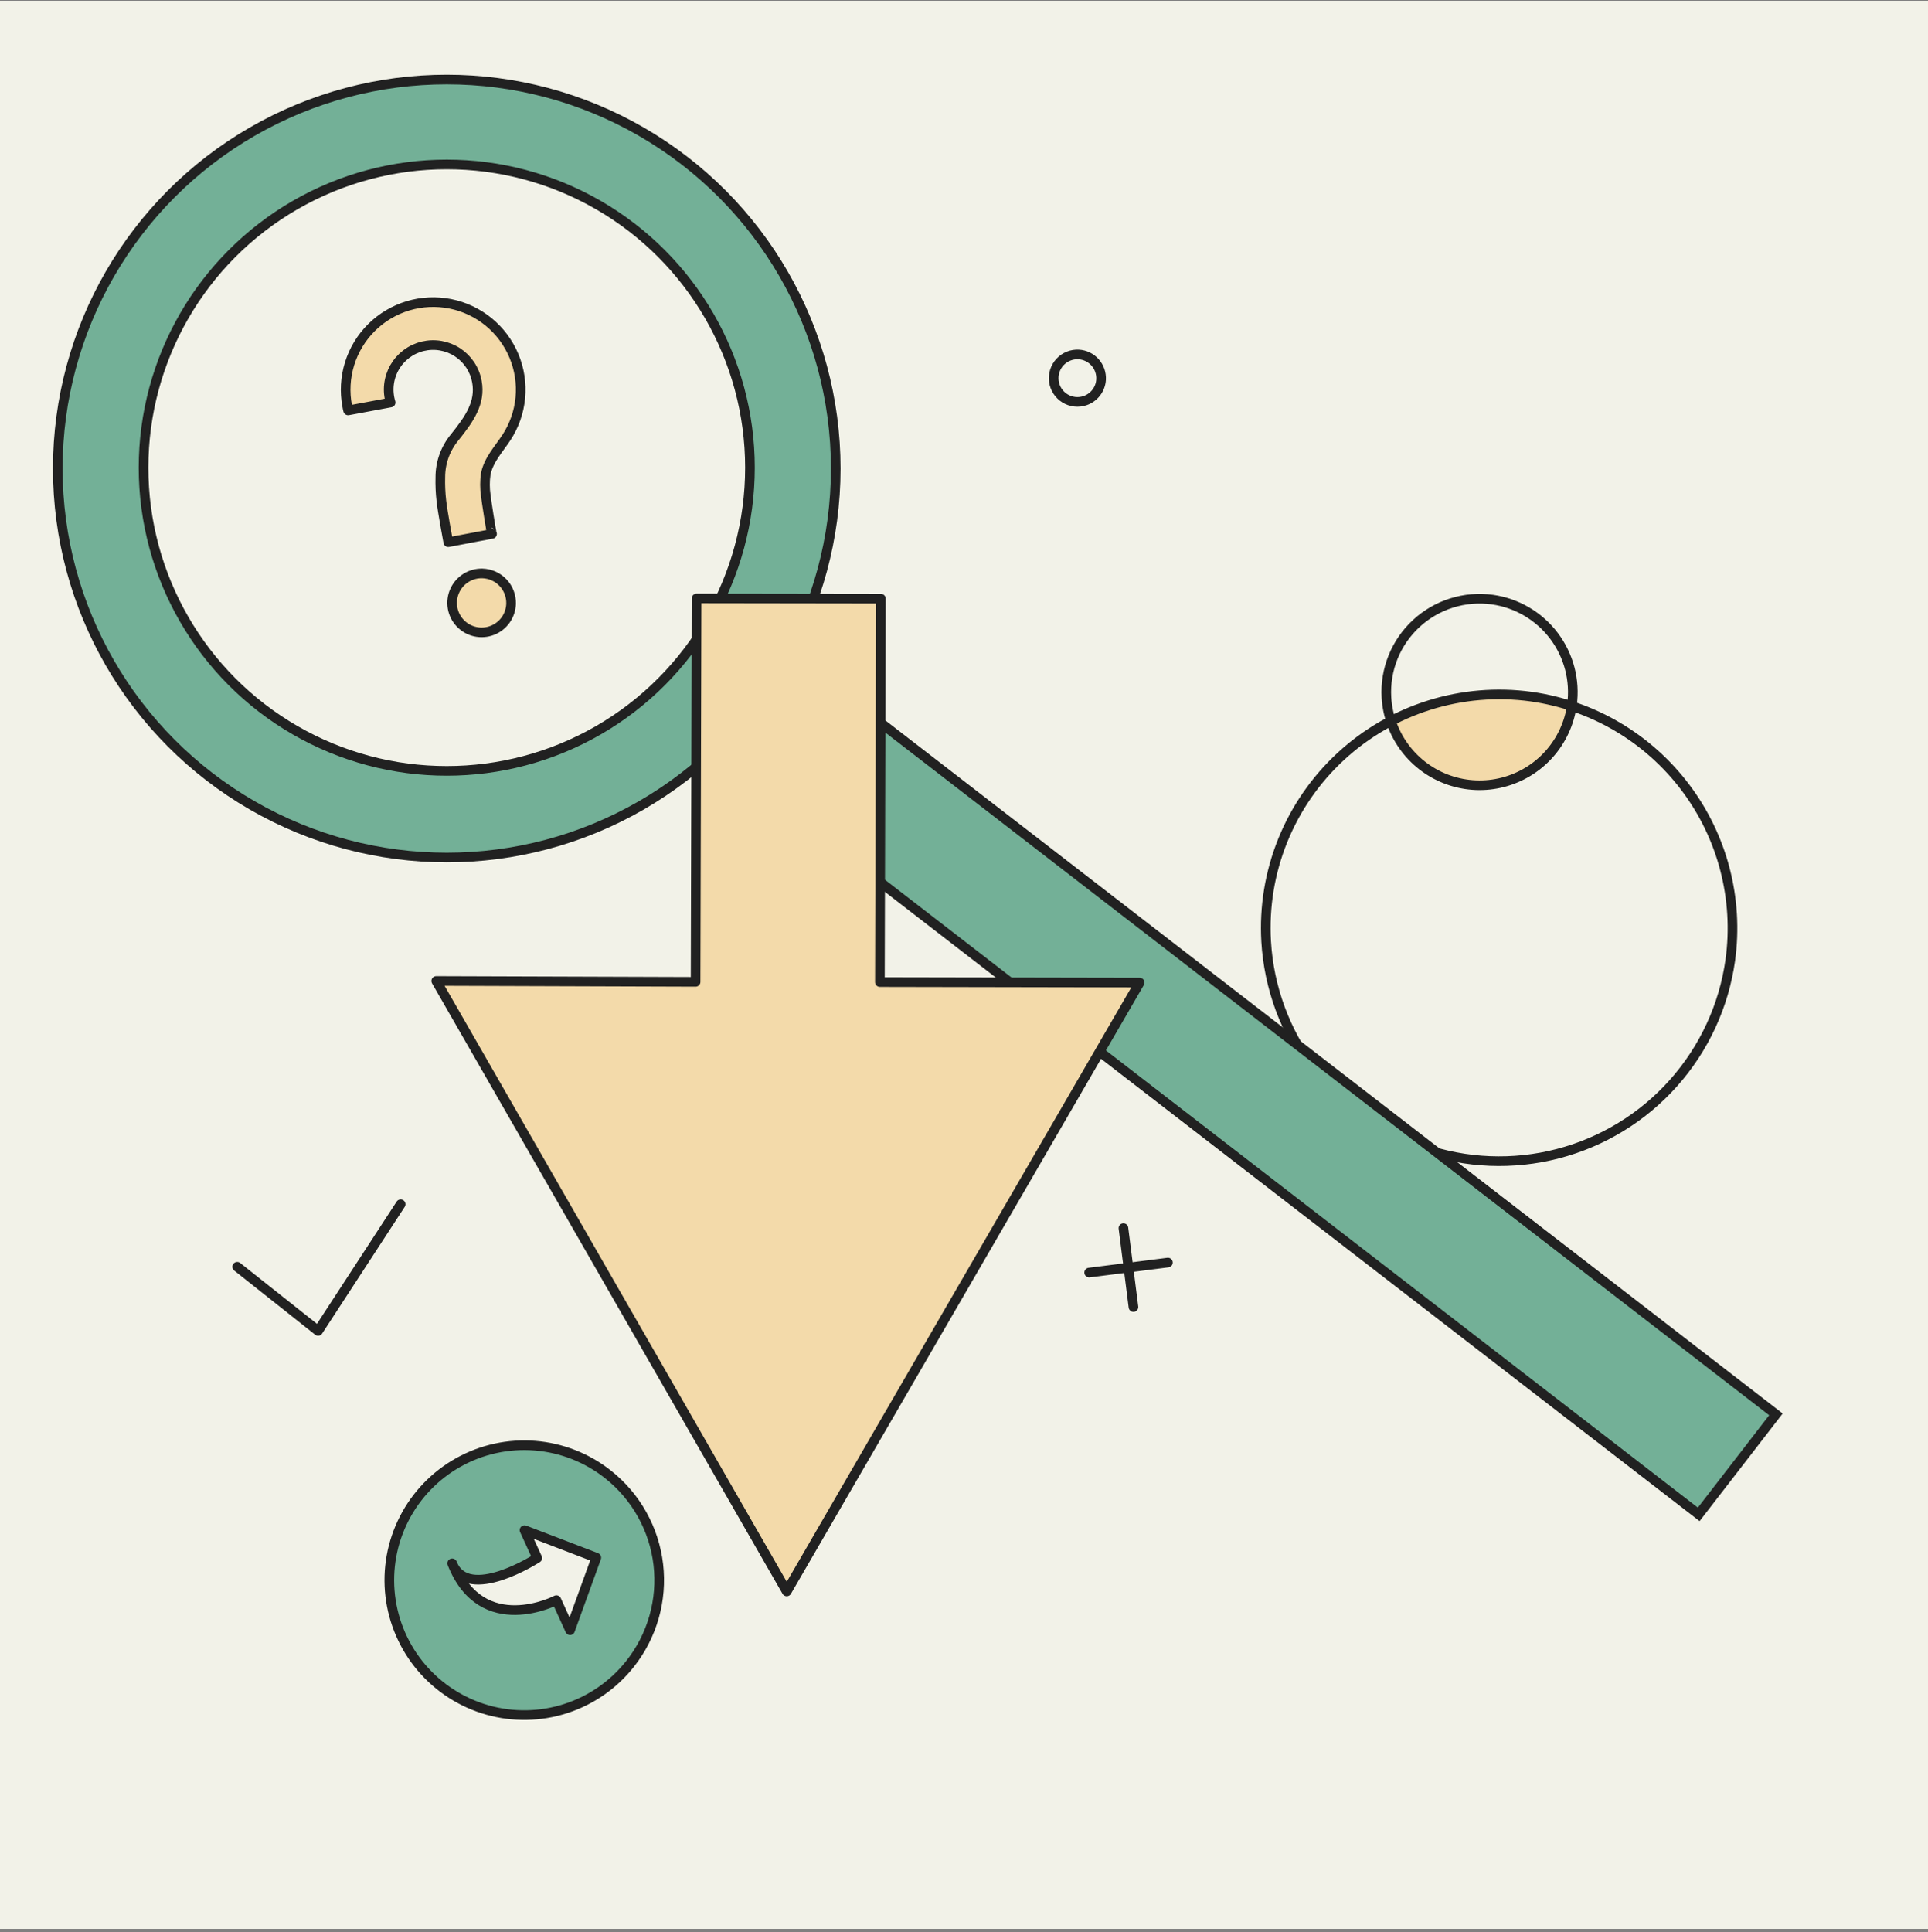
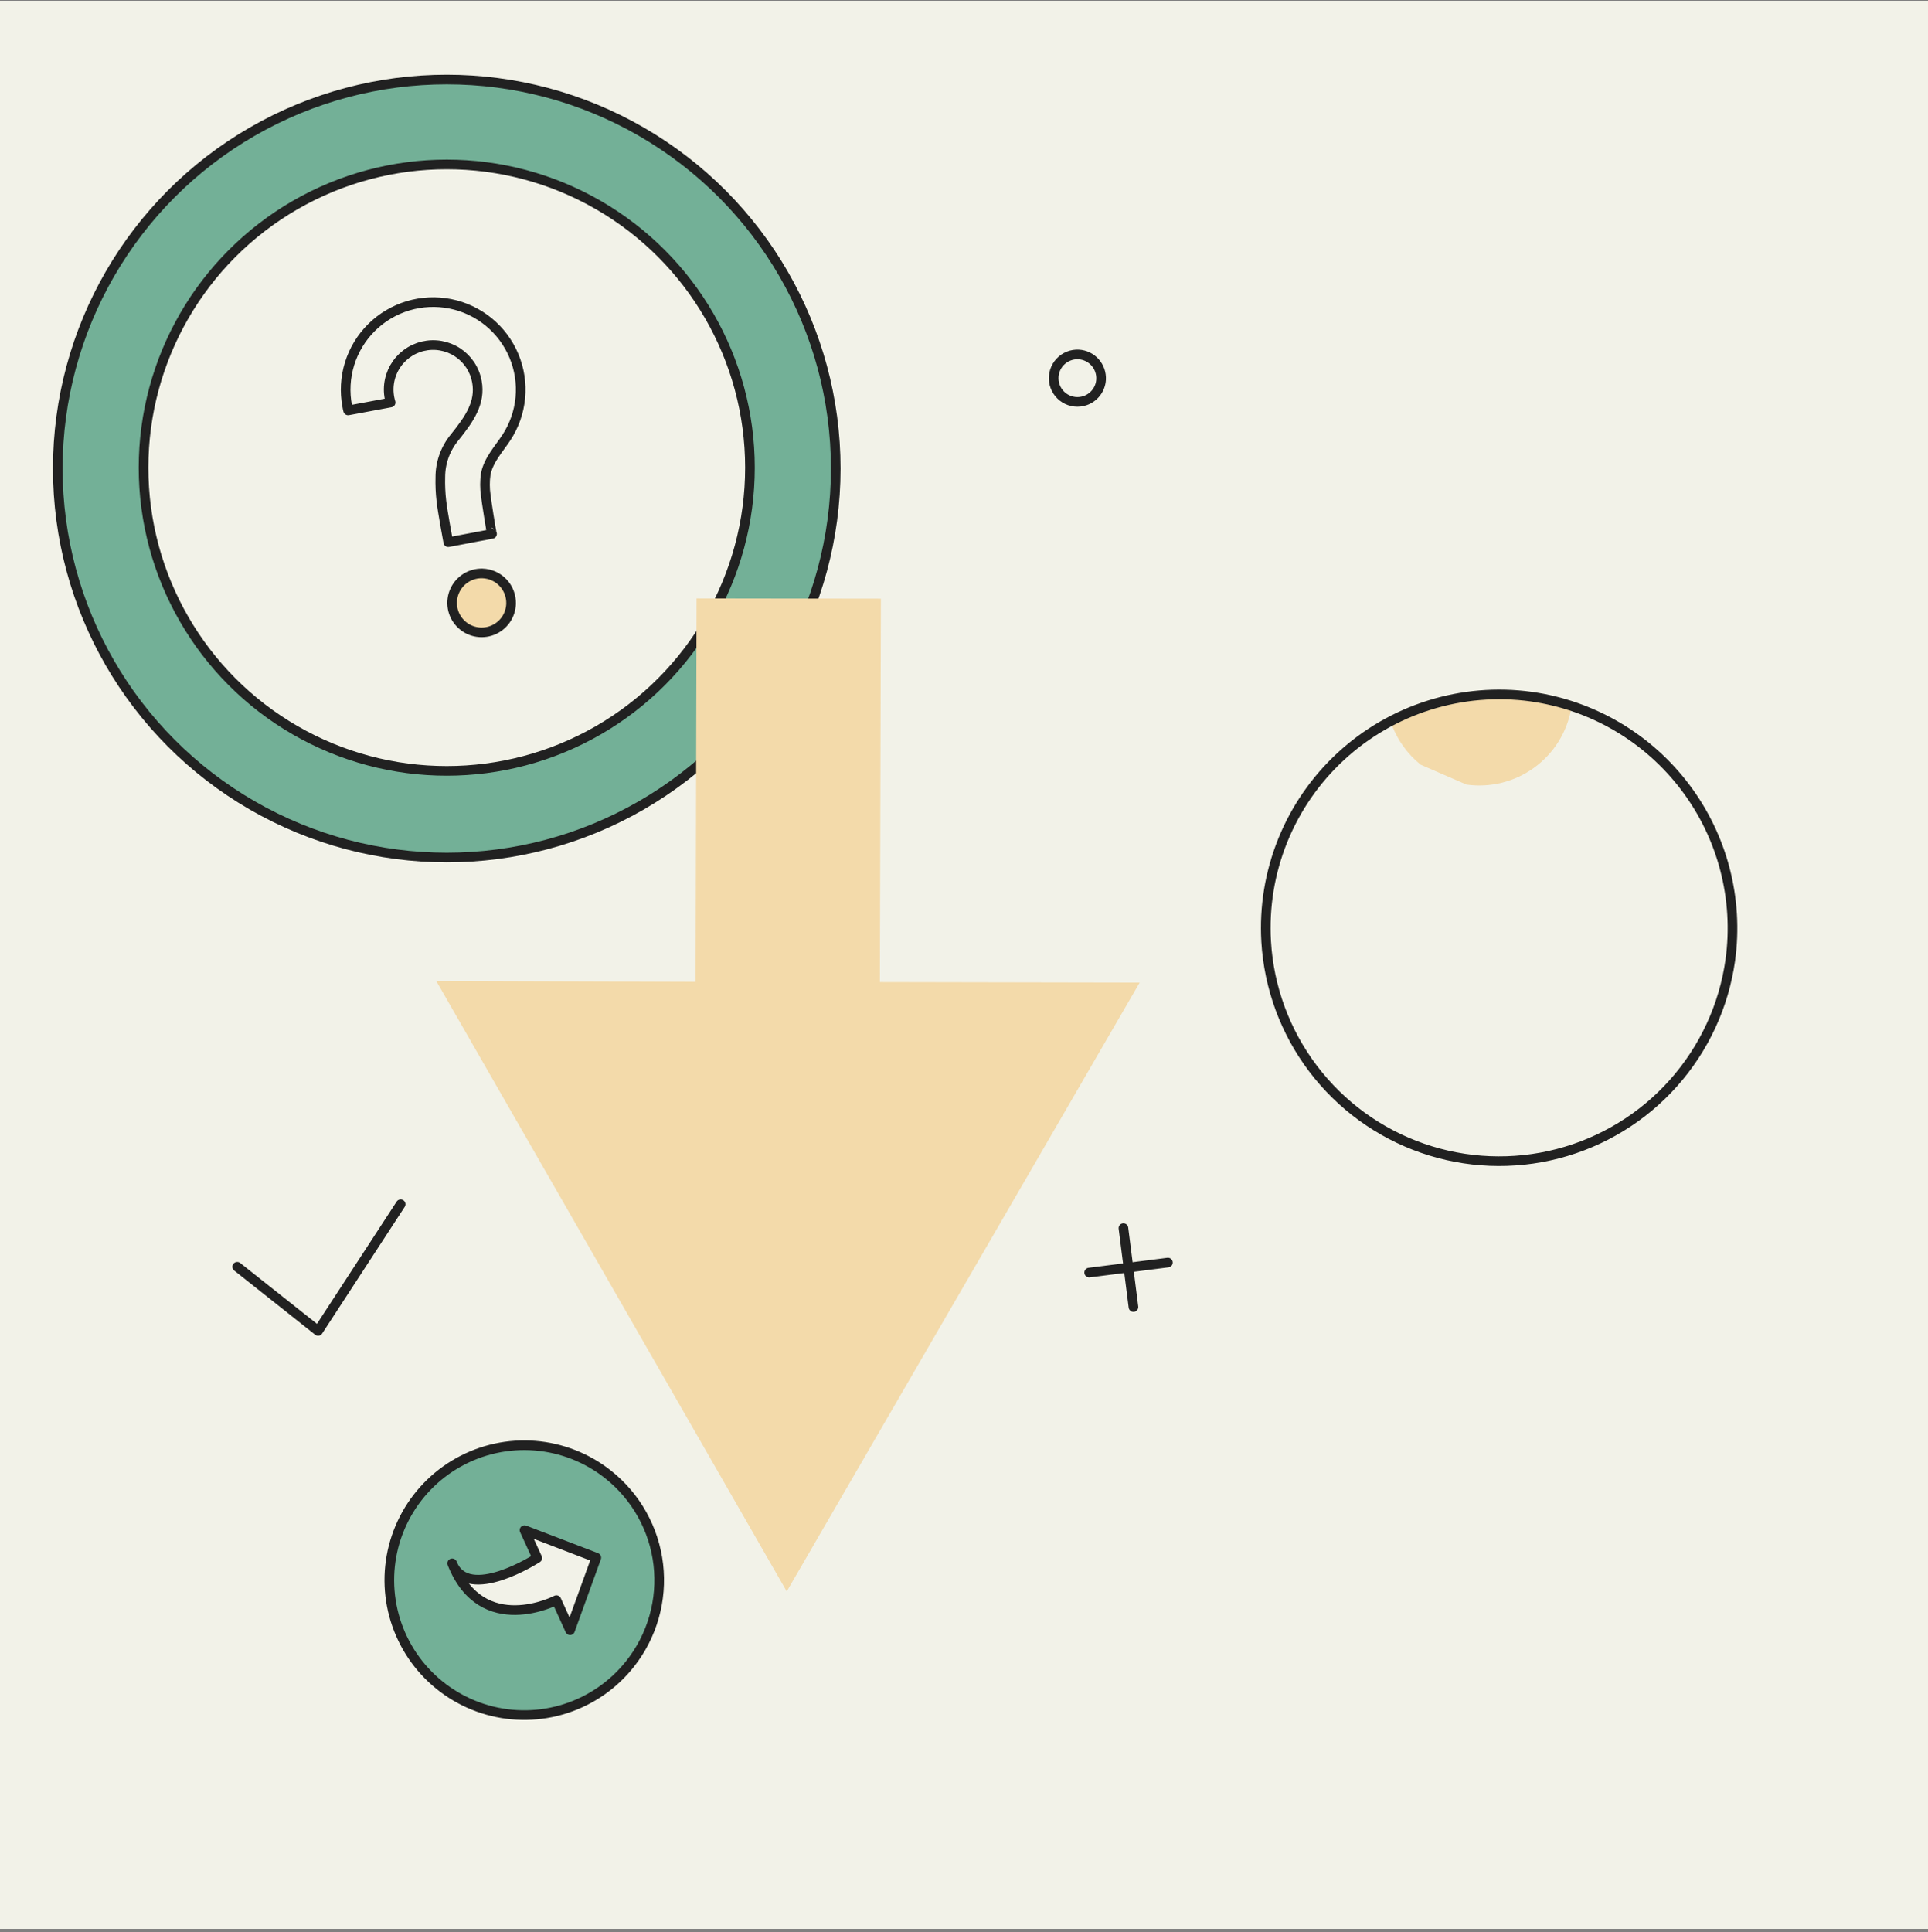
<svg xmlns="http://www.w3.org/2000/svg" width="500" height="501" viewBox="0 0 500 501" fill="none">
  <rect x="0" y="0" width="500" height="501" fill="#808080" stroke="none" />
  <rect width="500" height="500" transform="translate(0 0.201)" fill="#F2F2E8" />
-   <path d="M380.31 203.453C386.516 204.321 392.817 202.746 397.885 199.061C402.953 195.376 406.394 189.869 407.484 183.698C399.835 181.237 391.772 180.334 383.768 181.04C375.765 181.746 367.985 184.048 360.885 187.809C362.412 191.926 365.024 195.553 368.443 198.307C371.862 201.061 375.963 202.839 380.31 203.453Z" fill="#F3DAAA" />
+   <path d="M380.31 203.453C386.516 204.321 392.817 202.746 397.885 199.061C402.953 195.376 406.394 189.869 407.484 183.698C399.835 181.237 391.772 180.334 383.768 181.04C375.765 181.746 367.985 184.048 360.885 187.809C362.412 191.926 365.024 195.553 368.443 198.307Z" fill="#F3DAAA" />
  <path d="M397.072 180.643C388.21 179.421 379.188 180.179 370.653 182.86C362.119 185.542 354.285 190.082 347.715 196.153C341.144 202.224 336.001 209.675 332.654 217.972C329.308 226.268 327.841 235.203 328.36 244.133C329.063 256.078 333.29 267.546 340.507 277.09C347.724 286.634 357.607 293.825 368.908 297.756C380.21 301.686 392.422 302.18 404.004 299.174C415.586 296.168 426.017 289.797 433.98 280.867C441.941 271.933 447.074 260.839 448.731 248.988C450.926 233.077 446.719 216.946 437.034 204.133C427.35 191.32 412.978 182.872 397.072 180.643Z" stroke="#212121" stroke-width="2.5" stroke-linecap="round" stroke-linejoin="round" />
  <path d="M285.554 98.444C285.481 99.66 285.048 100.827 284.311 101.796C283.573 102.766 282.564 103.494 281.412 103.889C280.551 104.185 279.635 104.286 278.731 104.185C277.826 104.085 276.955 103.785 276.18 103.307C275.405 102.83 274.746 102.186 274.25 101.423C273.754 100.66 273.433 99.797 273.31 98.895C273.188 97.993 273.267 97.075 273.542 96.207C273.817 95.339 274.281 94.543 274.9 93.877C275.52 93.21 276.279 92.689 277.124 92.35C277.97 92.012 278.879 91.866 279.788 91.922C281.415 92.028 282.933 92.774 284.013 93.996C285.093 95.217 285.647 96.816 285.554 98.444Z" stroke="#212121" stroke-width="2.5" stroke-linecap="round" stroke-linejoin="round" />
-   <path d="M387.019 155.485C383.477 154.997 379.871 155.299 376.46 156.371C373.049 157.443 369.918 159.257 367.292 161.684C364.666 164.11 362.611 167.088 361.273 170.404C359.936 173.72 359.35 177.291 359.557 180.86C359.838 185.634 361.527 190.217 364.412 194.032C367.296 197.846 371.246 200.72 375.763 202.291C380.28 203.862 385.16 204.059 389.789 202.858C394.418 201.656 398.587 199.11 401.77 195.541C404.951 191.97 407.003 187.537 407.665 182.8C408.542 176.441 406.861 169.994 402.99 164.873C399.12 159.752 393.376 156.376 387.019 155.485Z" stroke="#212121" stroke-width="2.5" stroke-linecap="round" stroke-linejoin="round" />
  <path d="M61.512 328.494L82.497 345.128L103.904 312.283" stroke="#212121" stroke-width="2.5" stroke-linecap="round" stroke-linejoin="round" />
  <path d="M302.881 327.407L282.463 330.004" stroke="#212121" stroke-width="2.5" stroke-linecap="round" stroke-linejoin="round" />
  <path d="M293.948 338.937L291.349 318.475" stroke="#212121" stroke-width="2.5" stroke-linecap="round" stroke-linejoin="round" />
-   <rect x="199.78" y="165.358" width="329.514" height="32.765" transform="rotate(37.68 199.78 165.358)" fill="#73B097" stroke="#212121" stroke-width="2.5" />
  <circle cx="115.858" cy="121.495" r="100.877" fill="#73B097" stroke="#212121" stroke-width="2.5" />
  <circle cx="115.857" cy="121.272" r="78.633" fill="#F2F2E8" stroke="#212121" stroke-width="2.5" />
  <path d="M125.11 148.694C124.106 148.666 123.107 148.835 122.169 149.193C121.231 149.551 120.373 150.09 119.643 150.779C118.913 151.468 118.327 152.295 117.916 153.211C117.506 154.127 117.28 155.115 117.252 156.119C117.223 157.122 117.393 158.121 117.75 159.059C118.108 159.997 118.647 160.856 119.336 161.585C120.026 162.315 120.852 162.902 121.768 163.312C122.685 163.723 123.673 163.948 124.676 163.977C126.703 164.034 128.669 163.284 130.143 161.892C131.616 160.5 132.477 158.579 132.534 156.552C132.592 154.526 131.842 152.559 130.45 151.086C129.057 149.612 127.136 148.752 125.11 148.694Z" fill="#F3DAAA" />
-   <path d="M131.34 113.525C133.385 110.42 134.635 106.86 134.982 103.158C135.329 99.456 134.761 95.726 133.328 92.295C131.895 88.864 129.641 85.838 126.764 83.482C123.888 81.127 120.477 79.514 116.831 78.785C113.184 78.057 109.415 78.235 105.854 79.305C102.294 80.375 99.05 82.303 96.409 84.92C93.768 87.537 91.81 90.762 90.707 94.313C89.605 97.864 89.392 101.631 90.087 105.284C90.145 105.672 90.223 106.056 90.326 106.434L101.345 104.376C100.889 102.874 100.745 101.295 100.921 99.735C101.097 98.175 101.589 96.668 102.369 95.305C103.148 93.943 104.197 92.754 105.452 91.811C106.707 90.868 108.141 90.191 109.666 89.822C111.192 89.453 112.777 89.399 114.324 89.664C115.871 89.929 117.348 90.507 118.664 91.362C119.98 92.218 121.107 93.334 121.976 94.64C122.846 95.947 123.44 97.417 123.721 98.962C124.73 104.462 121.742 108.683 118.019 113.336C115.575 116.25 114.236 119.931 114.236 123.734C114.252 129.413 114.927 135.075 116.254 140.598L127.602 138.442C126.385 133.361 125.853 128.141 126.021 122.92C126.74 119.275 129.375 116.496 131.34 113.525Z" fill="#F3DAAA" />
  <path d="M132.538 156.552C132.496 158.064 132.006 159.529 131.131 160.763C130.255 161.996 129.034 162.942 127.621 163.481C126.208 164.021 124.667 164.129 123.192 163.792C121.718 163.455 120.377 162.689 119.338 161.59C118.299 160.491 117.609 159.108 117.356 157.617C117.103 156.126 117.298 154.593 117.916 153.213C118.534 151.833 119.548 150.667 120.828 149.862C122.109 149.058 123.6 148.651 125.111 148.694C127.136 148.757 129.054 149.619 130.446 151.091C131.838 152.564 132.59 154.527 132.538 156.552Z" stroke="#212121" stroke-width="2.5" stroke-linecap="round" stroke-linejoin="round" />
  <path d="M131.292 113.525C133.337 110.42 134.588 106.86 134.935 103.158C135.281 99.456 134.713 95.726 133.28 92.295C131.847 88.864 129.594 85.838 126.717 83.482C123.84 81.127 120.429 79.514 116.783 78.785C113.137 78.057 109.368 78.235 105.807 79.305C102.246 80.375 99.003 82.303 96.361 84.92C93.72 87.537 91.763 90.762 90.66 94.313C89.558 97.864 89.345 101.631 90.04 105.284C90.095 105.672 90.176 106.056 90.279 106.434L101.3 104.376C100.841 102.873 100.694 101.292 100.868 99.731C101.042 98.169 101.533 96.659 102.312 95.294C103.091 93.929 104.14 92.738 105.396 91.793C106.652 90.849 108.088 90.171 109.615 89.801C111.142 89.432 112.729 89.378 114.278 89.644C115.827 89.91 117.305 90.49 118.621 91.348C119.938 92.205 121.065 93.323 121.934 94.633C122.803 95.942 123.395 97.415 123.674 98.962C124.683 104.462 121.694 108.683 117.972 113.336C115.528 116.25 114.189 119.931 114.189 123.734C114.134 125.777 114.224 127.822 114.456 129.855C114.736 132.528 116.249 140.598 116.249 140.598L127.598 138.442C127.454 138.442 126.065 129.436 125.969 128.43C125.705 126.603 125.705 124.747 125.969 122.92C126.693 119.275 129.328 116.496 131.292 113.525Z" stroke="#212121" stroke-width="2.5" stroke-linecap="round" stroke-linejoin="round" />
  <path fill-rule="evenodd" clip-rule="evenodd" d="M146.697 443.063C153.282 440.938 159.09 436.907 163.385 431.481C166.241 427.88 168.359 423.75 169.618 419.33C170.877 414.909 171.251 410.284 170.721 405.718C170.189 401.153 168.762 396.737 166.522 392.724C164.281 388.711 161.271 385.179 157.664 382.331C152.924 378.58 147.294 376.121 141.321 375.194C135.349 374.267 129.238 374.902 123.584 377.039C117.93 379.176 112.927 382.741 109.061 387.387C105.194 392.033 102.598 397.601 101.524 403.549C100.45 409.497 100.935 415.621 102.932 421.326C104.929 427.031 108.369 432.121 112.919 436.1C117.468 440.079 122.97 442.812 128.89 444.033C134.81 445.253 140.944 444.919 146.697 443.063ZM139.329 404.024L136.02 396.793L154.642 403.932L147.836 422.74L144.291 414.942C144.291 414.942 125.01 425.009 117.259 405.395C121.324 415.698 139.329 404.024 139.329 404.024Z" fill="#73B097" />
  <path d="M136.021 396.792L139.329 404.023C139.329 404.023 121.324 415.697 117.26 405.394C125.011 425.008 144.291 414.941 144.291 414.941L147.836 422.739L154.642 403.931L136.021 396.792Z" stroke="#212121" stroke-width="2.5" stroke-linecap="round" stroke-linejoin="round" />
  <path d="M163.385 431.481C159.091 436.907 153.283 440.938 146.698 443.063C140.112 445.189 133.044 445.314 126.387 443.423C119.73 441.532 113.784 437.709 109.3 432.438C104.816 427.167 101.995 420.685 101.195 413.811C100.395 406.938 101.651 399.981 104.805 393.821C107.958 387.661 112.868 382.575 118.912 379.205C124.956 375.835 131.864 374.334 138.762 374.89C145.66 375.446 152.238 378.035 157.664 382.33C161.271 385.179 164.28 388.711 166.521 392.724C168.761 396.737 170.188 401.152 170.721 405.718C171.251 410.283 170.876 414.909 169.617 419.329C168.358 423.75 166.241 427.879 163.385 431.481Z" stroke="#212121" stroke-width="2.5" stroke-linecap="round" stroke-linejoin="round" />
  <path d="M295.556 254.803L228.187 254.672L228.447 155.248L180.646 155.179L180.391 254.609L113.131 254.381L204.026 412.683L295.556 254.803Z" fill="#F3DAAA" />
-   <path d="M295.556 254.803L228.187 254.672L228.447 155.248L180.646 155.179L180.391 254.609L113.131 254.381L204.026 412.683L295.556 254.803Z" stroke="#212121" stroke-width="2.5" stroke-linecap="round" stroke-linejoin="round" />
</svg>